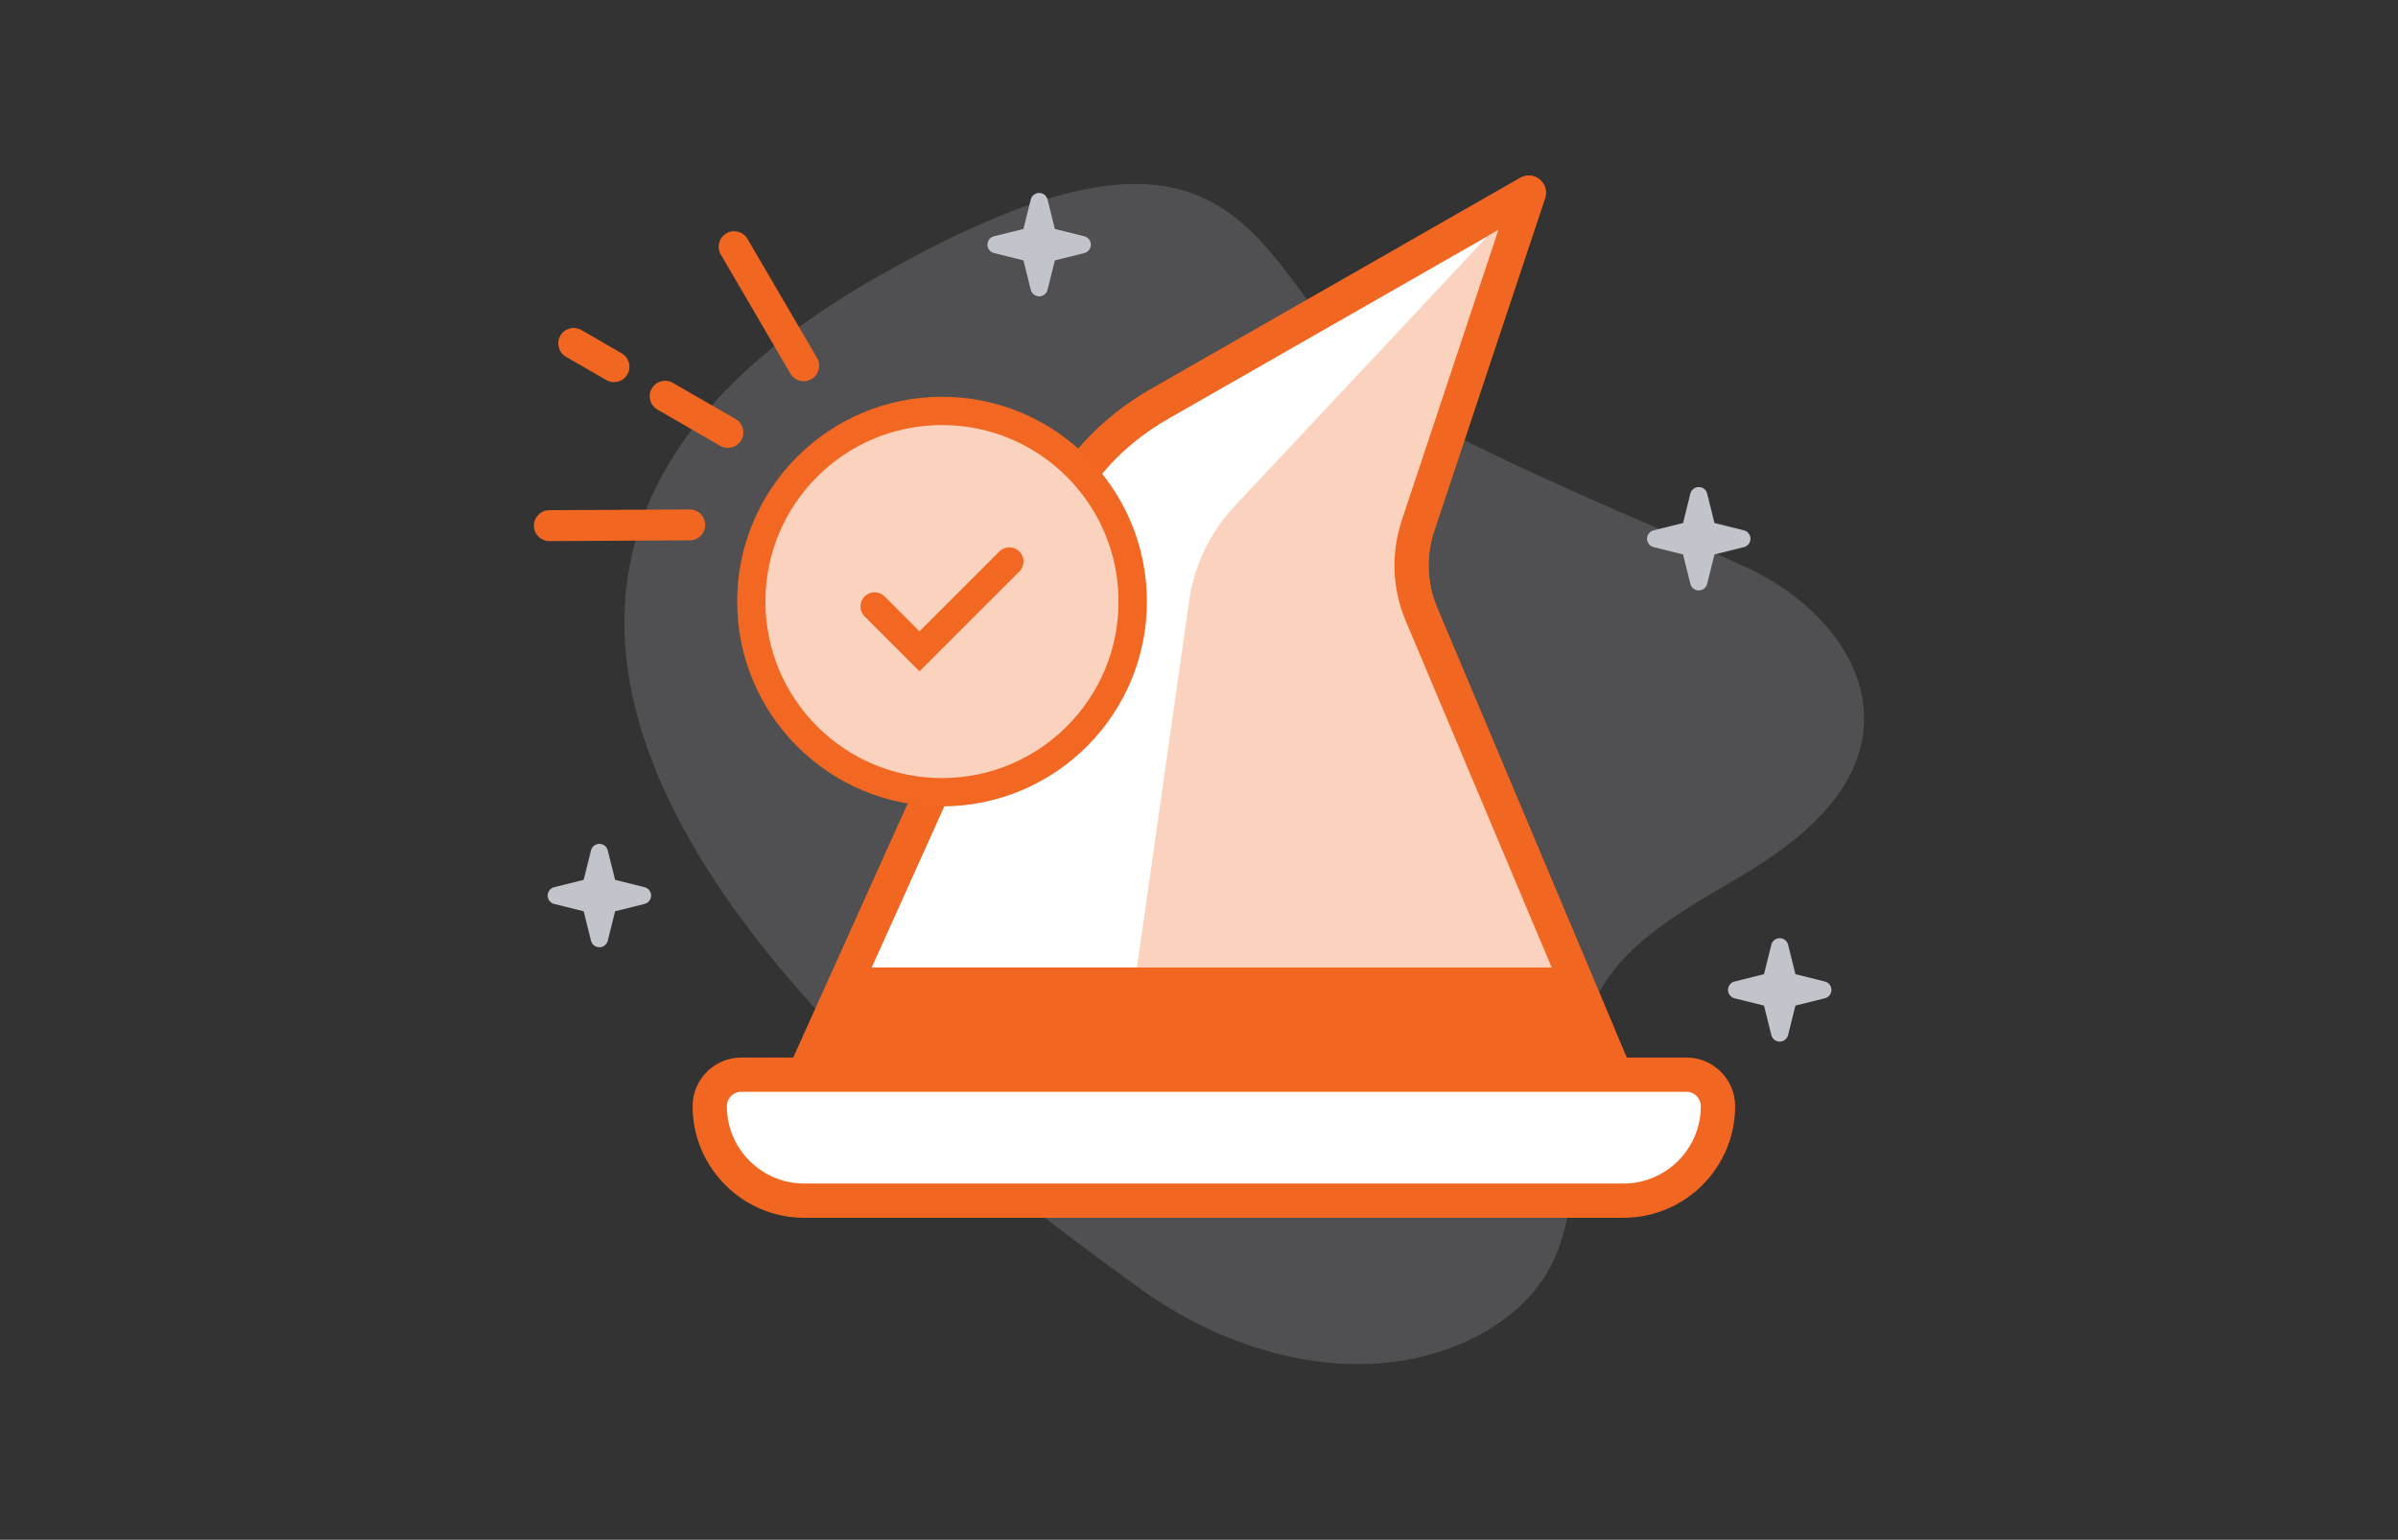
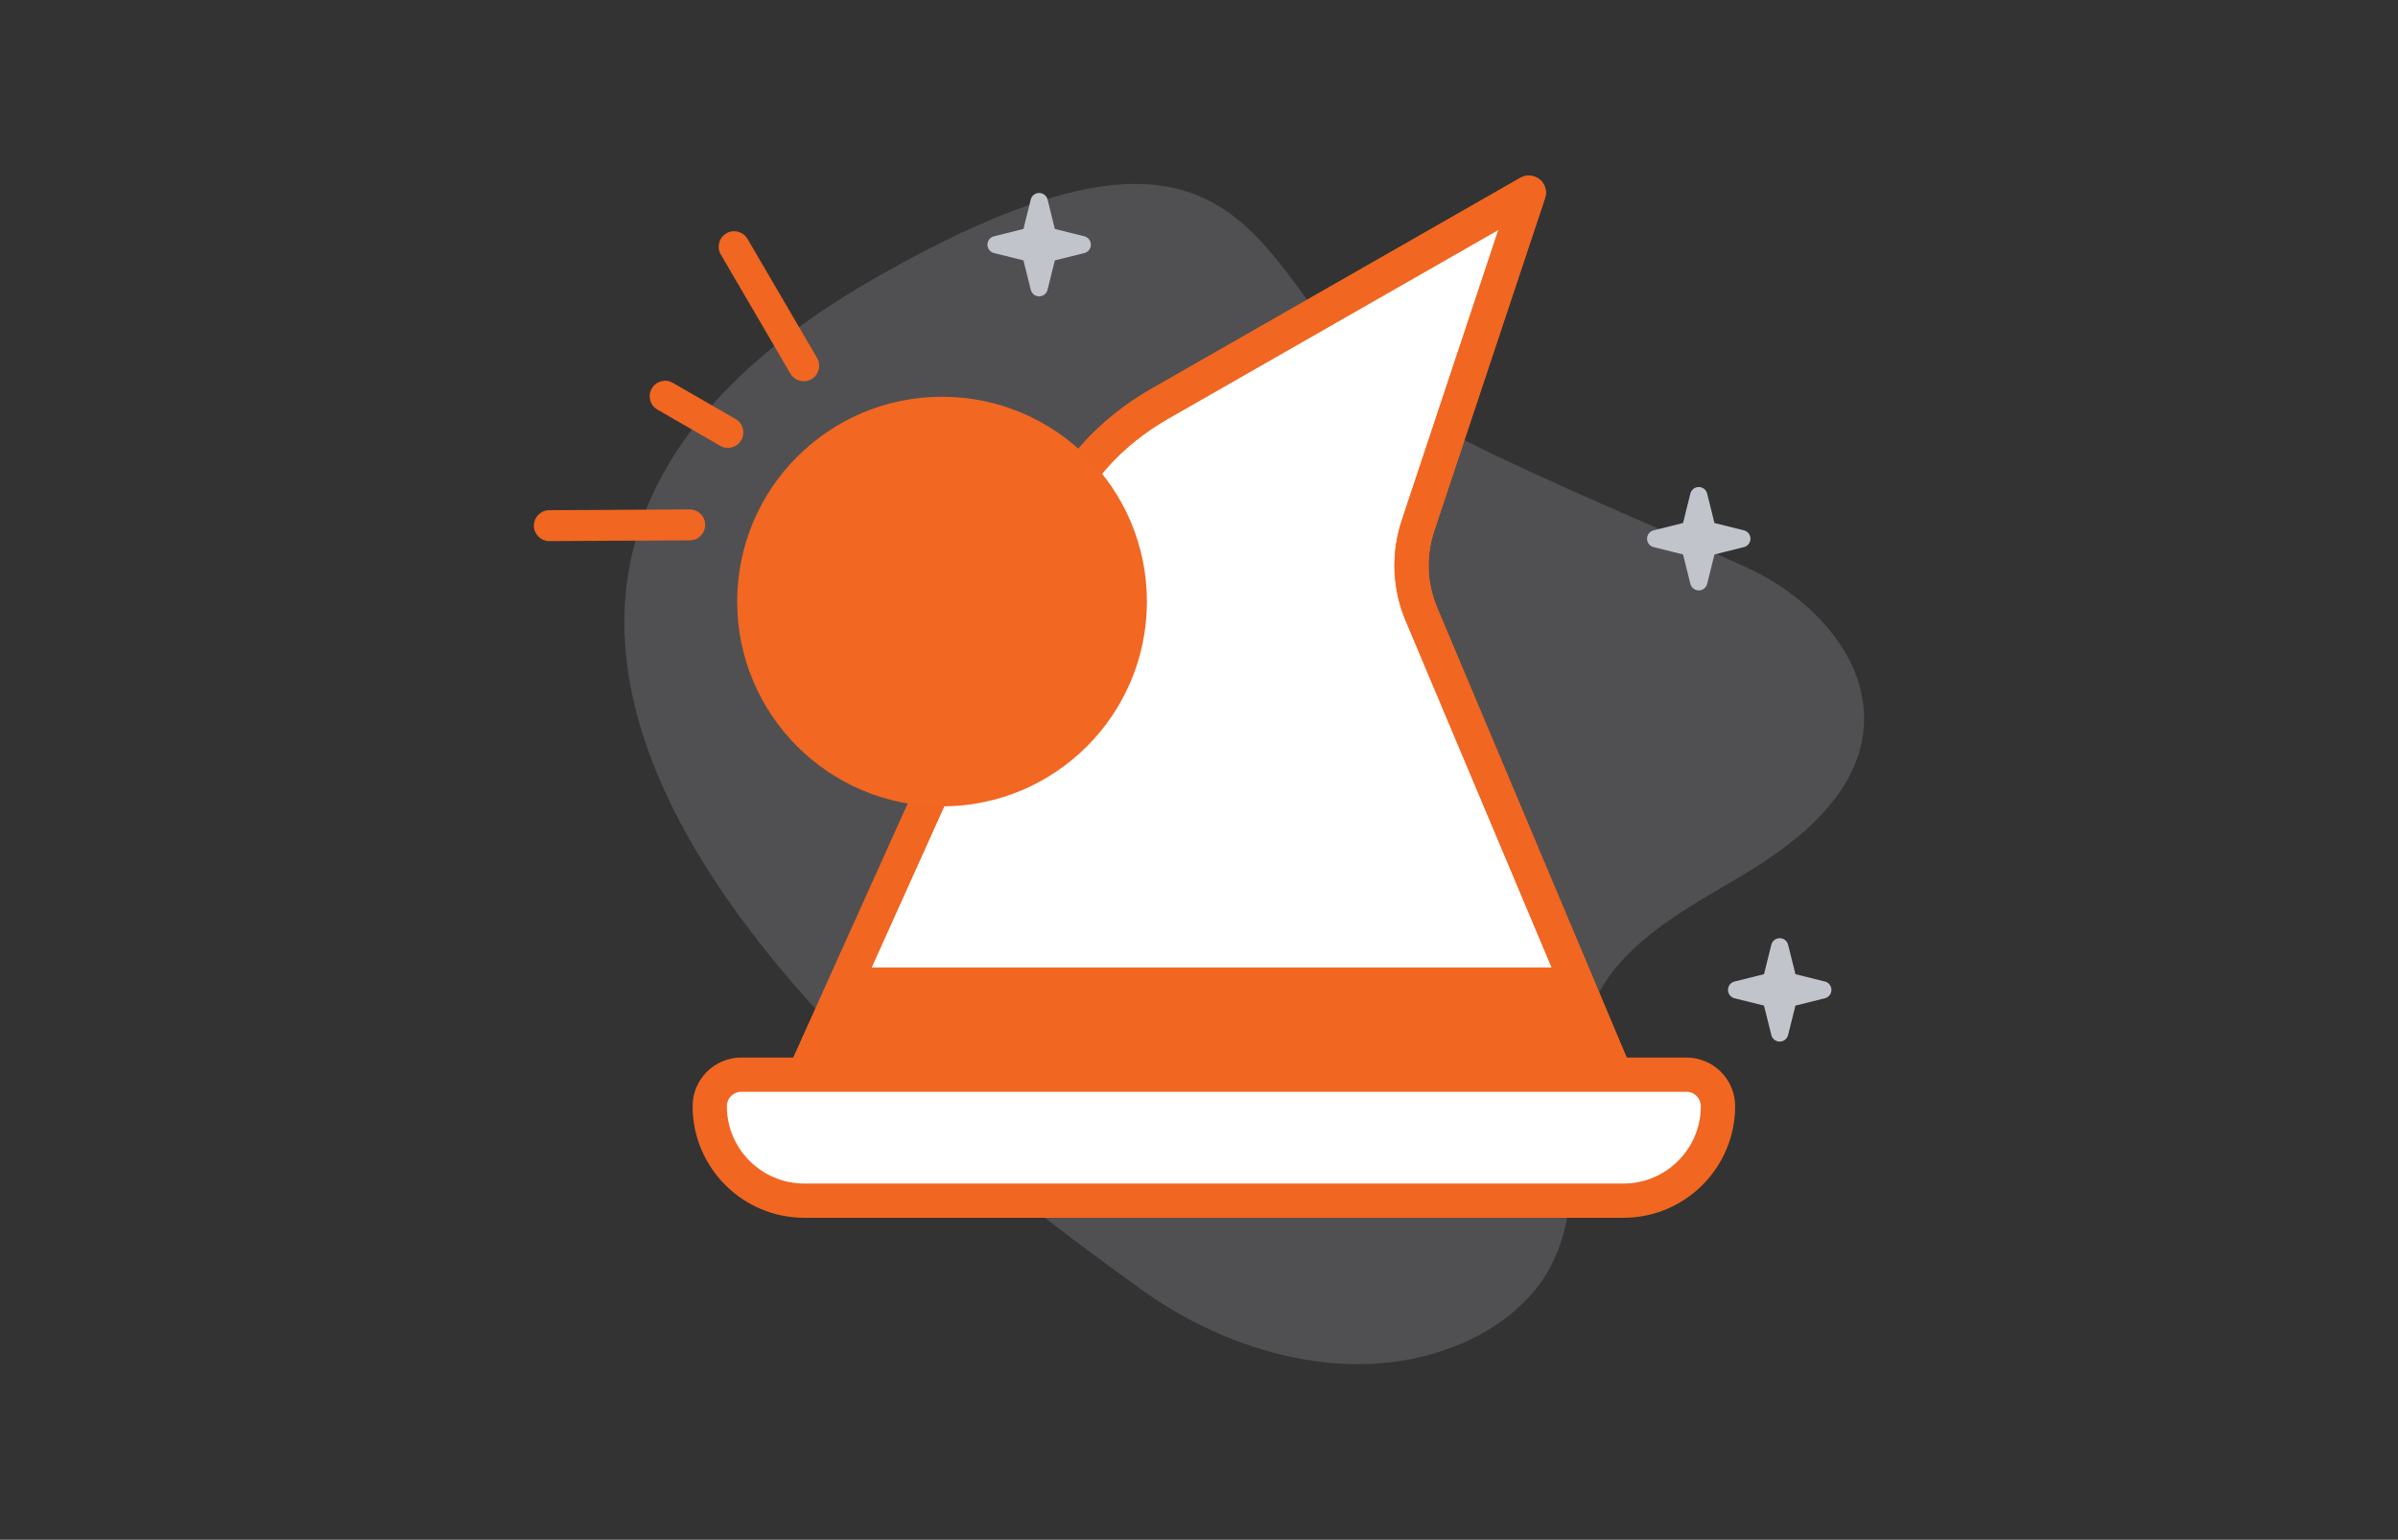
<svg xmlns="http://www.w3.org/2000/svg" id="Layer_1" viewBox="0 0 383 246">
  <rect x="0" y="0" width="383" height="246" fill="#333333" stroke="none" />
  <defs>
    <style>.cls-1{opacity:.2;}.cls-2{fill-rule:evenodd;}.cls-2,.cls-3,.cls-4,.cls-5,.cls-6,.cls-7{stroke-width:0px;}.cls-2,.cls-5{fill:#f16621;}.cls-3{fill:#c2c4cb;}.cls-4{fill:#fff;}.cls-6{fill:#f26721;}.cls-7{fill:#fbd2bd;}</style>
  </defs>
  <g class="cls-1">
    <path class="cls-3" d="m139.95,44.32c61.33-35,59.83,0,81.96,18.89,8.42,7.19,47.8,23.01,57.78,27.8s18.99,14.46,17.96,25.49c-.97,10.34-10.15,17.82-19.06,23.16-8.91,5.34-18.88,10.4-23.61,19.65-6.87,13.44-.19,31.13-7.92,44.09-3.03,5.07-8,8.78-13.41,11.15-16.92,7.4-37.25,1.93-52.09-9.06-14.84-11-146.49-101.32-41.61-161.17Z" />
  </g>
  <path class="cls-4" d="m227.08,98.23c-1.95-4.53-2.14-9.62-.57-14.31l17.68-53.12-59,33.75c-7.42,4.25-13.62,10.72-16.8,18.59l-39.9,88.57h129.52l-30.93-73.47Z" />
  <path class="cls-5" d="m258.01,174.43h-129.52c-.93,0-1.79-.47-2.3-1.25-.5-.78-.58-1.76-.2-2.61l39.9-88.57c3.23-8,9.61-15.08,17.93-19.84l59-33.75c.98-.56,2.21-.46,3.09.26.88.72,1.22,1.9.86,2.98l-17.68,53.12c-1.37,4.08-1.2,8.47.48,12.37,0,0,0,.01,0,.02l30.93,73.47c.35.84.26,1.81-.24,2.57-.51.76-1.36,1.22-2.28,1.22Zm-125.29-5.47h121.17l-29.33-69.67c-2.21-5.14-2.44-10.91-.64-16.25l15.41-46.33-52.79,30.2c-7.26,4.15-12.81,10.27-15.62,17.24l-38.2,84.81Z" />
  <path class="cls-2" d="m130.5,57.19c.69,1.18.29,2.69-.89,3.38-1.18.69-2.69.29-3.38-.89l-11.11-19.02c-.69-1.18-.29-2.69.89-3.38,1.18-.69,2.69-.29,3.38.89l11.11,19.02Z" />
-   <path class="cls-2" d="m100.2,59.82c.68-1.18.28-2.69-.9-3.37l-6.44-3.72c-1.18-.68-2.69-.28-3.37.9-.68,1.18-.28,2.69.9,3.37l6.44,3.72c1.18.68,2.69.28,3.37-.9Z" />
  <path class="cls-2" d="m117.49,66.95c1.18.68,1.59,2.19.9,3.37-.68,1.18-2.19,1.59-3.37.9l-10.02-5.78c-1.18-.68-1.59-2.19-.9-3.37.68-1.18,2.19-1.59,3.37-.9l10.02,5.78Z" />
  <path class="cls-2" d="m112.63,83.85c0-1.36-1.12-2.46-2.48-2.46l-22.42.12c-1.36,0-2.46,1.12-2.46,2.48,0,1.36,1.12,2.46,2.48,2.46l22.42-.12c1.36,0,2.46-1.12,2.46-2.48Z" />
  <path class="cls-3" d="m284.25,149.89c.64,0,1.19.43,1.34,1.05l1.17,4.7,4.7,1.17c.62.15,1.05.71,1.05,1.34s-.43,1.19-1.05,1.34l-4.7,1.17-1.17,4.7c-.15.62-.71,1.05-1.34,1.05s-1.19-.43-1.34-1.05l-1.17-4.7-4.7-1.17c-.62-.15-1.05-.71-1.05-1.34s.43-1.19,1.05-1.34l4.7-1.17,1.17-4.7c.15-.62.71-1.05,1.34-1.05h0Z" />
-   <path class="cls-3" d="m95.73,134.82c.64,0,1.19.43,1.34,1.05l1.17,4.7,4.7,1.17c.62.15,1.05.71,1.05,1.34s-.43,1.19-1.05,1.34l-4.7,1.17-1.17,4.7c-.15.62-.71,1.05-1.34,1.05s-1.19-.43-1.34-1.05l-1.17-4.7-4.7-1.17c-.62-.15-1.05-.71-1.05-1.34s.43-1.19,1.05-1.34l4.7-1.17,1.17-4.7c.15-.62.71-1.05,1.34-1.05h0Z" />
  <path class="cls-3" d="m271.32,77.81c.64,0,1.19.43,1.34,1.05l1.17,4.7,4.7,1.17c.62.15,1.05.71,1.05,1.34s-.43,1.19-1.05,1.34l-4.7,1.17-1.17,4.7c-.15.62-.71,1.05-1.34,1.05s-1.19-.43-1.34-1.05l-1.17-4.7-4.7-1.17c-.62-.15-1.05-.71-1.05-1.34s.43-1.19,1.05-1.34l4.7-1.17,1.17-4.7c.15-.62.71-1.05,1.34-1.05h0Z" />
  <path class="cls-3" d="m165.97,30.83c.64,0,1.19.43,1.34,1.05l1.17,4.7,4.7,1.17c.62.15,1.05.71,1.05,1.34s-.43,1.19-1.05,1.34l-4.7,1.17-1.17,4.7c-.15.62-.71,1.05-1.34,1.05s-1.19-.43-1.34-1.05l-1.17-4.7-4.7-1.17c-.62-.15-1.05-.71-1.05-1.34s.43-1.19,1.05-1.34l4.7-1.17,1.17-4.7c.15-.62.71-1.05,1.34-1.05h0Z" />
-   <path class="cls-7" d="m242.58,32.41l-45.42,48.48c-3.89,4.16-6.41,9.41-7.22,15.05l-13.65,95.89h86.47l8.91-6.49,2.7-12.07-10.41-1.25-5.97-.32-32.39-78.84,16.95-60.45Z" />
  <path class="cls-5" d="m258.01,174.43h-129.52c-.93,0-1.79-.47-2.3-1.25-.5-.78-.58-1.76-.2-2.61l39.9-88.57c3.23-8,9.61-15.08,17.93-19.84l59-33.75c.98-.56,2.21-.46,3.09.26.88.72,1.22,1.9.86,2.98l-17.68,53.12c-1.37,4.08-1.2,8.47.48,12.37,0,0,0,.01,0,.02l30.93,73.47c.35.84.26,1.81-.24,2.57-.51.76-1.36,1.22-2.28,1.22Zm-125.29-5.47h121.17l-29.33-69.67c-2.21-5.14-2.44-10.91-.64-16.25l15.41-46.33-52.79,30.2c-7.26,4.15-12.81,10.27-15.62,17.24l-38.2,84.81Z" />
  <path class="cls-4" d="m269.35,171.7H118.39c-2.78,0-5.03,2.26-5.03,5.03,0,8.33,6.76,15.1,15.1,15.1h130.84c8.34,0,15.1-6.76,15.1-15.1,0-2.77-2.26-5.03-5.03-5.03Z" />
  <path class="cls-5" d="m259.29,194.56h-130.84c-9.83,0-17.83-8-17.83-17.83,0-4.28,3.48-7.77,7.77-7.77h150.97c4.28,0,7.77,3.48,7.77,7.77,0,9.83-8,17.83-17.83,17.83Zm-140.9-20.13c-1.27,0-2.3,1.03-2.3,2.3,0,6.82,5.55,12.36,12.36,12.36h130.84c6.82,0,12.36-5.55,12.36-12.36,0-1.27-1.03-2.3-2.3-2.3H118.39Z" />
  <polygon class="cls-5" points="248.13 154.57 136.21 154.57 128.49 171.7 258.01 171.7 248.13 154.57" />
  <path class="cls-6" d="m117.74,96.11c0-18.07,14.65-32.72,32.72-32.72s32.72,14.65,32.72,32.72-14.65,32.72-32.72,32.72-32.72-14.65-32.72-32.72" />
-   <circle class="cls-7" cx="150.45" cy="96.11" r="28.2" />
  <path class="cls-6" d="m146.86,100.87l12.76-12.76c.88-.88,2.31-.88,3.19,0s.88,2.31,0,3.19l-15.95,15.95-8.77-8.77c-.88-.88-.88-2.31,0-3.19.88-.88,2.31-.88,3.19,0l5.58,5.58Z" />
</svg>